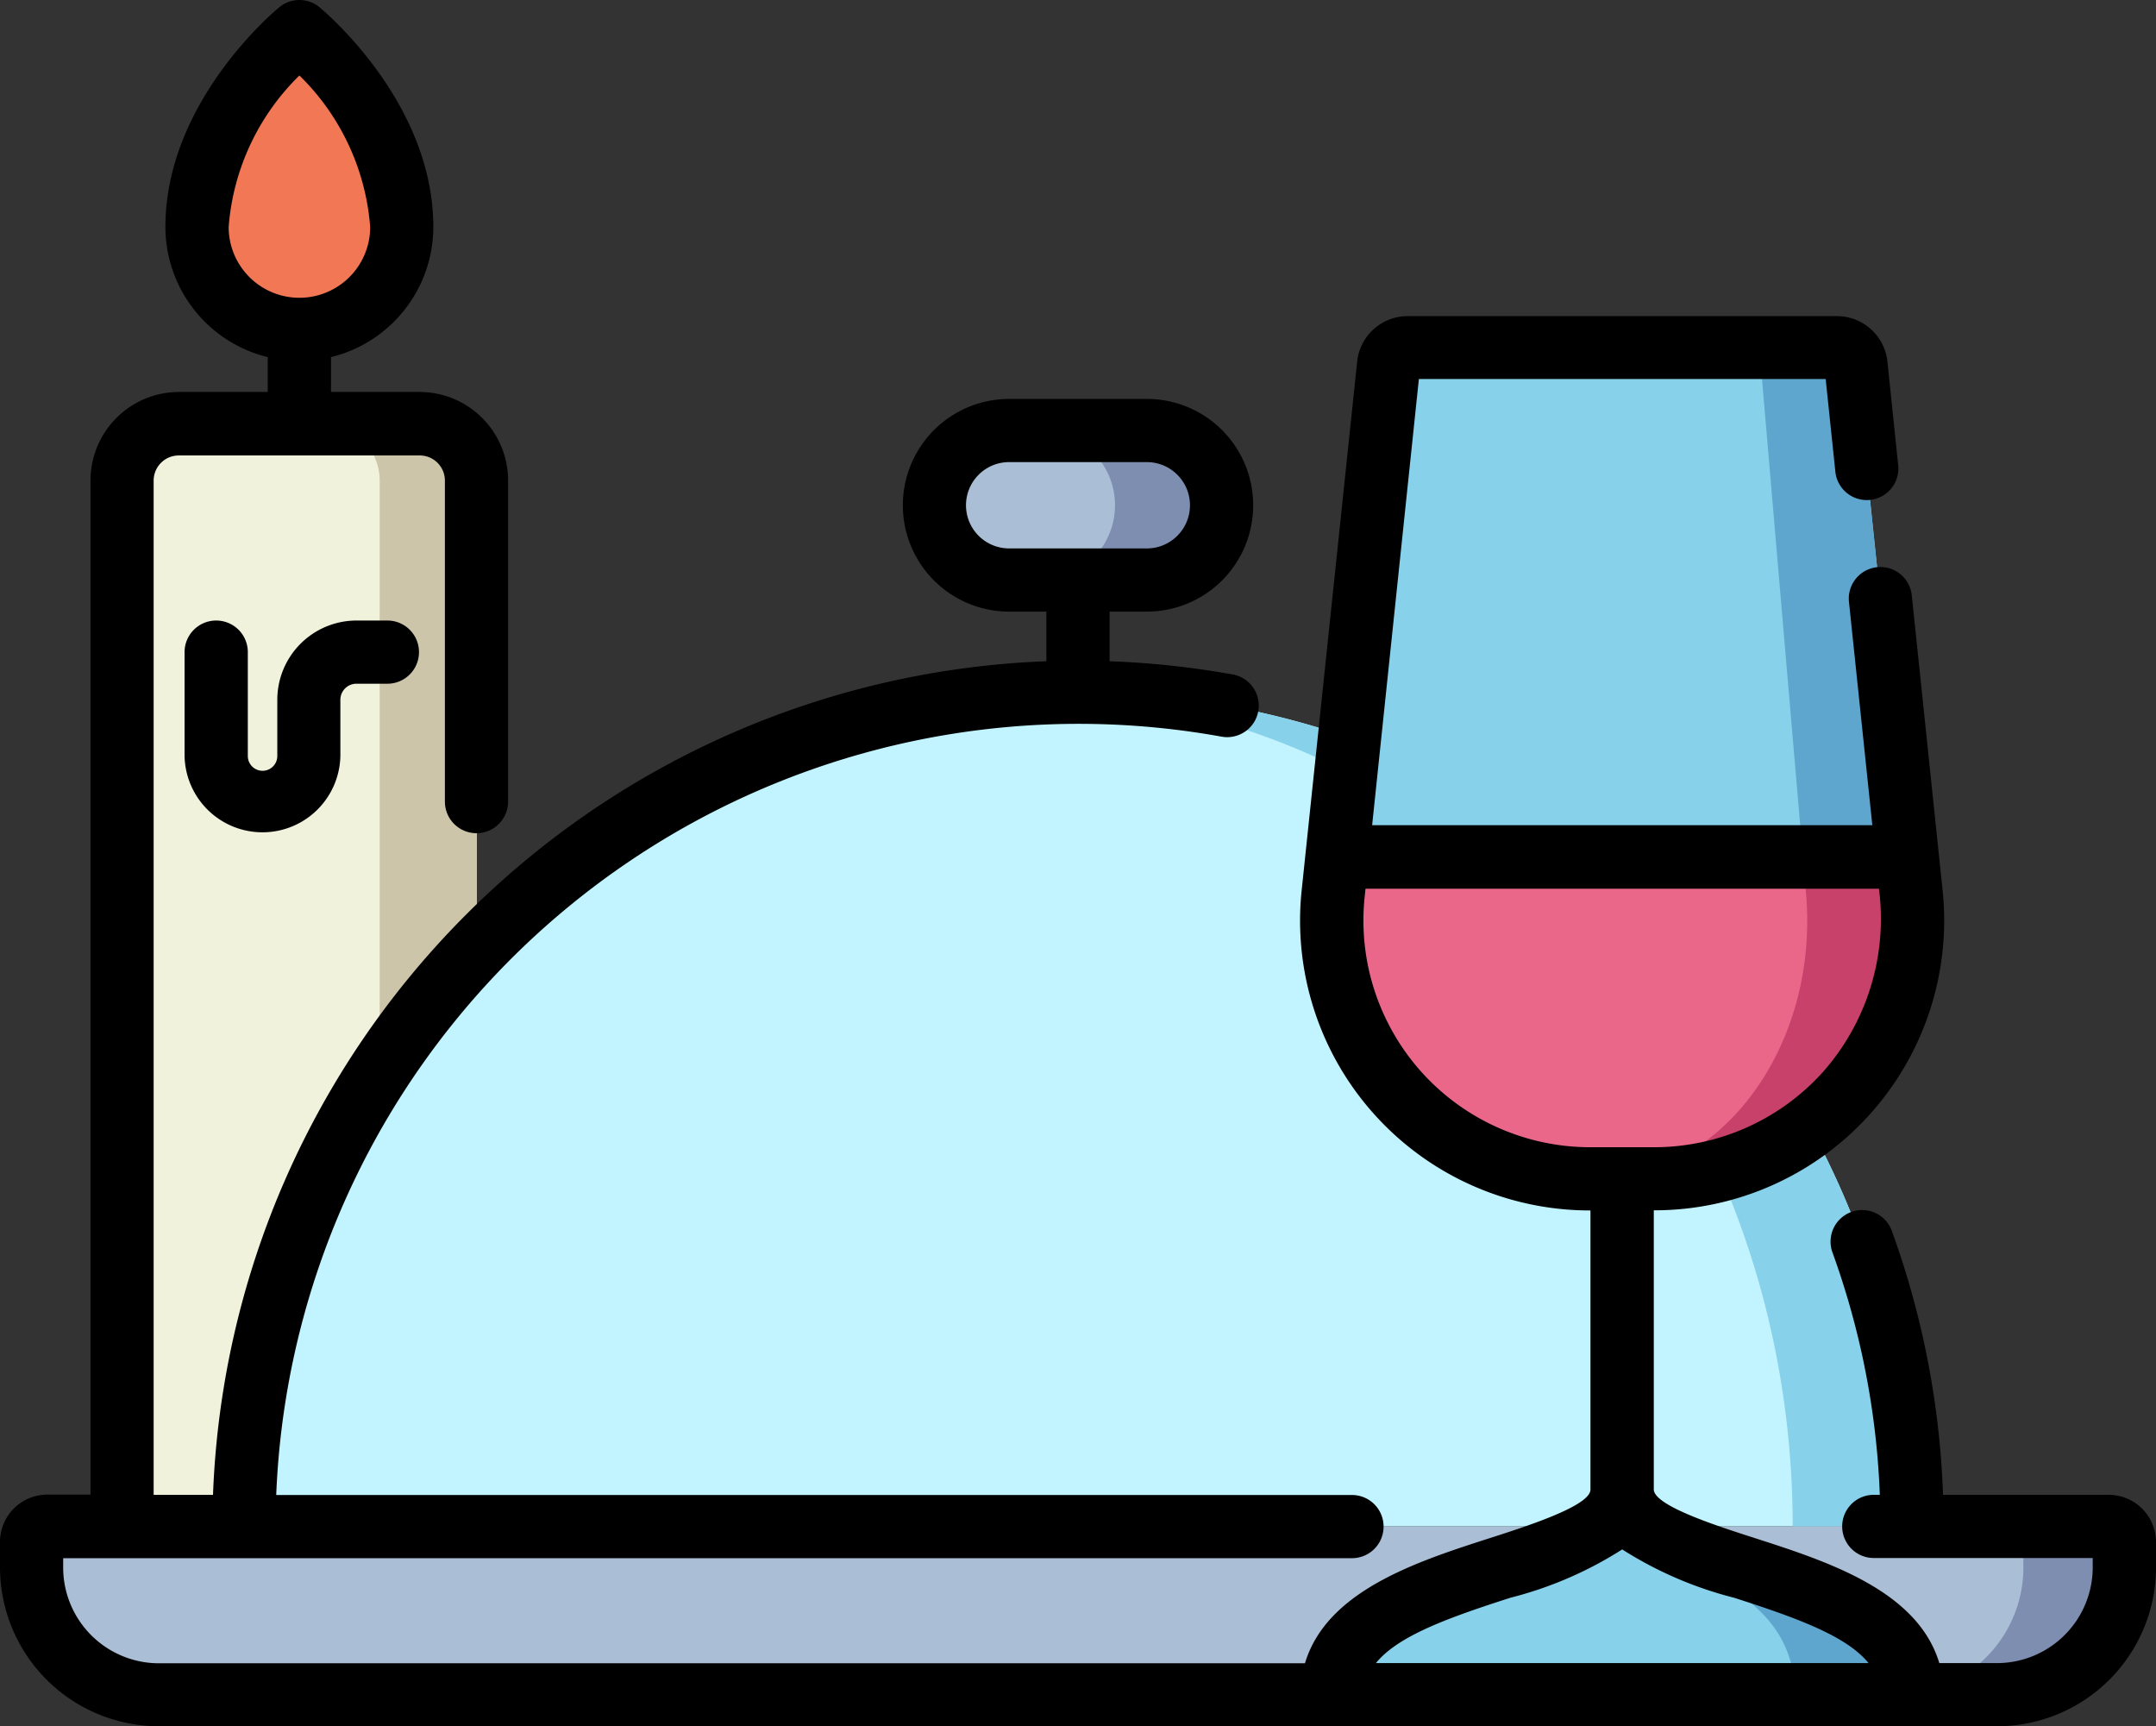
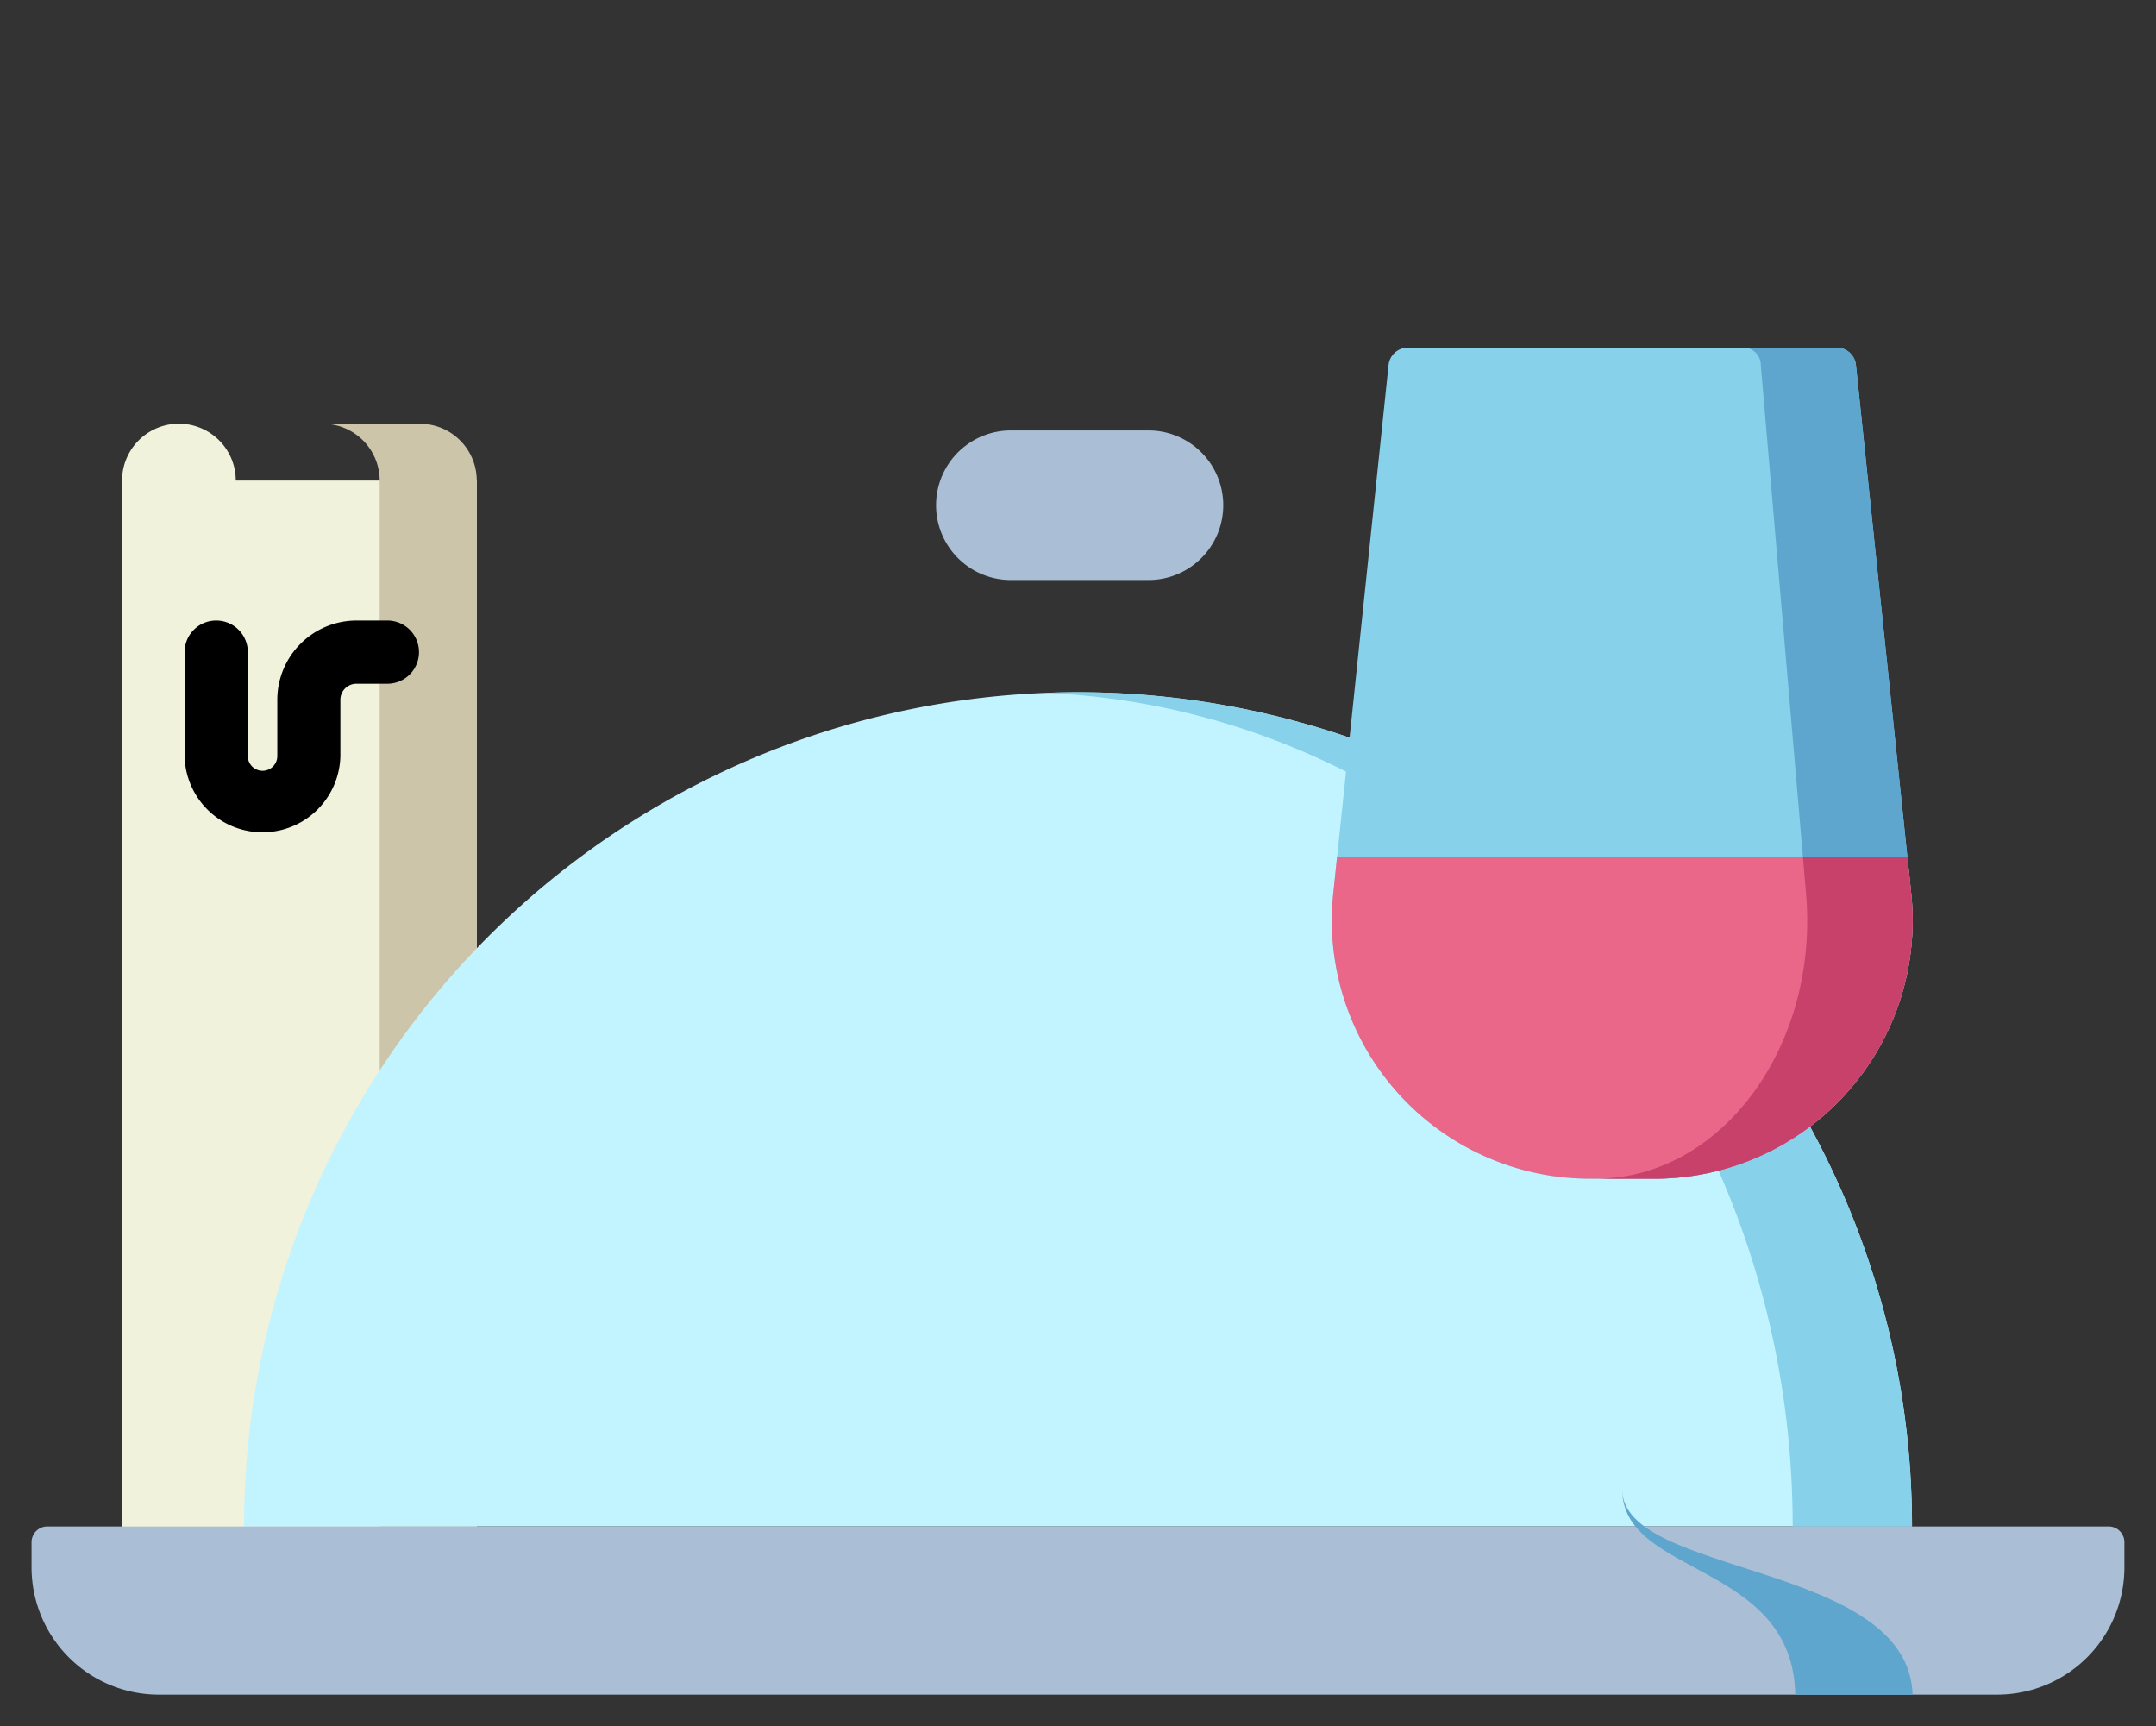
<svg xmlns="http://www.w3.org/2000/svg" width="59.96" height="48" viewBox="0 0 59.96 48">
  <rect x="0" y="0" width="59.96" height="48" fill="#333333" stroke="none" />
  <g id="_013-dinner" data-name="013-dinner" transform="translate(0 -0.001)">
-     <path id="Path_2946" data-name="Path 2946" d="M28.988,102.179v29.839a1.581,1.581,0,0,0,1.581,1.581h6.7a1.582,1.582,0,0,0,1.581-1.581V102.179a1.581,1.581,0,0,0-1.581-1.581h-6.7A1.581,1.581,0,0,0,28.988,102.179Zm0,0" transform="translate(-25.593 -88.816)" fill="#f0f2dc" />
+     <path id="Path_2946" data-name="Path 2946" d="M28.988,102.179v29.839a1.581,1.581,0,0,0,1.581,1.581h6.7a1.582,1.582,0,0,0,1.581-1.581V102.179h-6.7A1.581,1.581,0,0,0,28.988,102.179Zm0,0" transform="translate(-25.593 -88.816)" fill="#f0f2dc" />
    <path id="Path_2947" data-name="Path 2947" d="M79.367,100.6h-2.7a1.581,1.581,0,0,1,1.581,1.581v29.839a1.582,1.582,0,0,1-1.581,1.581h2.7a1.582,1.582,0,0,0,1.581-1.581V102.179A1.581,1.581,0,0,0,79.367,100.6Zm0,0" transform="translate(-67.689 -88.816)" fill="#ccc5a9" />
    <path id="Path_2948" data-name="Path 2948" d="M81.14,164.363a23.194,23.194,0,0,0-23.194,23.194h46.388A23.194,23.194,0,0,0,81.14,164.363Zm0,0" transform="translate(-51.159 -145.114)" fill="#c2f4ff" />
    <path id="Path_2949" data-name="Path 2949" d="M249.075,164.363q-.462,0-.919.018c11.561.482,20.795,10.674,20.795,23.176h3.318A23.194,23.194,0,0,0,249.075,164.363Zm0,0" transform="translate(-219.095 -145.114)" fill="#87d1ea" />
    <path id="Path_2950" data-name="Path 2950" d="M7.5,362.856v.7a3.539,3.539,0,0,0,3.539,3.539H62.164a3.539,3.539,0,0,0,3.539-3.539v-.7a.438.438,0,0,0-.438-.438H7.938A.438.438,0,0,0,7.5,362.856Zm0,0" transform="translate(-6.622 -319.974)" fill="#aabfd5" />
-     <path id="Path_2951" data-name="Path 2951" d="M456.19,362.418h-2.811a.438.438,0,0,1,.438.438v.7a3.539,3.539,0,0,1-3.539,3.539h2.811a3.539,3.539,0,0,0,3.539-3.539v-.7A.438.438,0,0,0,456.19,362.418Zm0,0" transform="translate(-397.545 -319.974)" fill="#7d8eb0" />
    <path id="Path_2952" data-name="Path 2952" d="M227.81,102.211h-3.829a2.079,2.079,0,0,0,0,4.157h3.829a2.079,2.079,0,1,0,0-4.157Zm0,0" transform="translate(-195.915 -90.24)" fill="#aabfd5" />
-     <path id="Path_2953" data-name="Path 2953" d="M250.351,102.211h-2.918a2.079,2.079,0,0,1,0,4.157h2.918a2.079,2.079,0,0,0,0-4.157Zm0,0" transform="translate(-218.457 -90.24)" fill="#7d8eb0" />
    <path id="Path_2954" data-name="Path 2954" d="M325.247,105.662h-1.793a7.179,7.179,0,0,1-7.14-7.926l1.538-14.7a.538.538,0,0,1,.535-.482h11.928a.538.538,0,0,1,.535.482l1.538,14.7A7.179,7.179,0,0,1,325.247,105.662Zm0,0" transform="translate(-279.235 -72.886)" fill="#87d1ea" />
    <path id="Path_2955" data-name="Path 2955" d="M387.754,97.739l-1.538-14.7a.537.537,0,0,0-.534-.481h-2.549a.484.484,0,0,1,.437.481l1.259,14.7c.363,4.237-2.357,7.926-5.844,7.926h1.629A7.179,7.179,0,0,0,387.754,97.739Zm0,0" transform="translate(-334.601 -72.889)" fill="#5fa6ce" />
    <path id="Path_2956" data-name="Path 2956" d="M316.313,204.516a7.179,7.179,0,0,0,7.14,7.926h1.793a7.179,7.179,0,0,0,7.141-7.926l-.106-1.016H316.419Zm0,0" transform="translate(-279.235 -179.667)" fill="#ea6789" />
    <path id="Path_2957" data-name="Path 2957" d="M387.754,204.516l-.106-1.016h-2.906l.087,1.016c.363,4.237-2.357,7.926-5.845,7.926h1.629A7.179,7.179,0,0,0,387.754,204.516Zm0,0" transform="translate(-334.601 -179.667)" fill="#c7416a" />
-     <path id="Path_2958" data-name="Path 2958" d="M324.35,353.629c0,2.429-7.955,2-8.076,5.708h16.153C332.305,355.633,324.35,356.058,324.35,353.629Zm0,0" transform="translate(-279.235 -312.214)" fill="#87d1ea" />
    <path id="Path_2959" data-name="Path 2959" d="M385.238,353.629c0,2.429,4.74,2,4.813,5.708h3.264C393.194,355.633,385.238,356.058,385.238,353.629Zm0,0" transform="translate(-340.123 -312.214)" fill="#5fa6ce" />
-     <path id="Path_2960" data-name="Path 2960" d="M52.49,12.931a2.846,2.846,0,0,1-5.693,0c0-3.1,2.846-5.431,2.846-5.431S52.49,9.836,52.49,12.931Zm0,0" transform="translate(-41.316 -6.621)" fill="#f27755" />
-     <path id="Path_2961" data-name="Path 2961" d="M58.644,41.565H54.037a23.956,23.956,0,0,0-1.424-7.34.878.878,0,1,0-1.651.6,22.2,22.2,0,0,1,1.317,6.74h-.168a.878.878,0,0,0,0,1.757H58.2v.261a2.664,2.664,0,0,1-2.661,2.661H53.934c-.608-2.022-3.112-2.827-5.171-3.489-1.036-.333-2.77-.891-2.77-1.341v-7.76h.018a8.058,8.058,0,0,0,8.014-8.9l-.857-8.2a.878.878,0,1,0-1.747.183l.65,6.209H38.16l1.3-12.407H50.773l.27,2.58a.878.878,0,1,0,1.747-.183l-.3-2.886A1.412,1.412,0,0,0,51.08,8.791H39.151a1.413,1.413,0,0,0-1.408,1.269L36.2,24.758a8.058,8.058,0,0,0,8.014,8.9h.018v7.76c0,.45-1.734,1.008-2.769,1.341-2.059.662-4.563,1.468-5.171,3.49H4.418a2.664,2.664,0,0,1-2.661-2.661v-.261H37.6a.878.878,0,0,0,0-1.757H7.682A22.335,22.335,0,0,1,33.973,20.484a.878.878,0,0,0,.312-1.729,24.311,24.311,0,0,0-3.426-.368v-1.38h1.036a2.957,2.957,0,1,0,0-5.914H28.066a2.957,2.957,0,1,0,0,5.914H29.1v1.38A24.1,24.1,0,0,0,5.924,41.565H4.273v-28.2a.7.7,0,0,1,.7-.7h6.7a.7.7,0,0,1,.7.7v8.925a.878.878,0,0,0,1.757,0V13.363A2.462,2.462,0,0,0,11.678,10.9H9.205V9.931a3.731,3.731,0,0,0,2.846-3.62c0-3.47-3.038-6-3.167-6.11A.879.879,0,0,0,7.77.2C7.64.306,4.6,2.84,4.6,6.311a3.731,3.731,0,0,0,2.846,3.62V10.9H4.976a2.462,2.462,0,0,0-2.459,2.459v28.2h-1.2A1.317,1.317,0,0,0,0,42.881v.7A4.423,4.423,0,0,0,4.418,48H55.543a4.423,4.423,0,0,0,4.418-4.418v-.7A1.317,1.317,0,0,0,58.644,41.565ZM39.537,29.814a6.3,6.3,0,0,1-.97-1.434q-.1-.2-.184-.411l-.016-.038a6.288,6.288,0,0,1-.415-2.99l.024-.229H52.255a6.429,6.429,0,0,1-1.561,5.1A6.312,6.312,0,0,1,46.012,31.9H44.219A6.311,6.311,0,0,1,39.537,29.814ZM26.865,14.05a1.2,1.2,0,0,1,1.2-1.2h3.829a1.2,1.2,0,1,1,0,2.4H28.066A1.2,1.2,0,0,1,26.865,14.05ZM6.359,6.311A6.594,6.594,0,0,1,8.327,2.1a6.591,6.591,0,0,1,1.968,4.213,1.968,1.968,0,1,1-3.936,0ZM38.265,46.244c.614-.756,1.989-1.254,3.74-1.817a10.655,10.655,0,0,0,3.11-1.344,10.67,10.67,0,0,0,3.111,1.344c1.751.563,3.125,1.061,3.74,1.817Zm0,0" transform="translate(0 0)" />
    <path id="Path_2962" data-name="Path 2962" d="M44.71,147.332a.879.879,0,0,0-.878.878V151.1a2.167,2.167,0,0,0,4.333,0v-1.565a.447.447,0,0,1,.446-.446h.862a.878.878,0,0,0,0-1.757h-.862a2.205,2.205,0,0,0-2.2,2.2V151.1a.41.41,0,0,1-.82,0V148.21A.878.878,0,0,0,44.71,147.332Zm0,0" transform="translate(-38.699 -130.077)" />
  </g>
</svg>